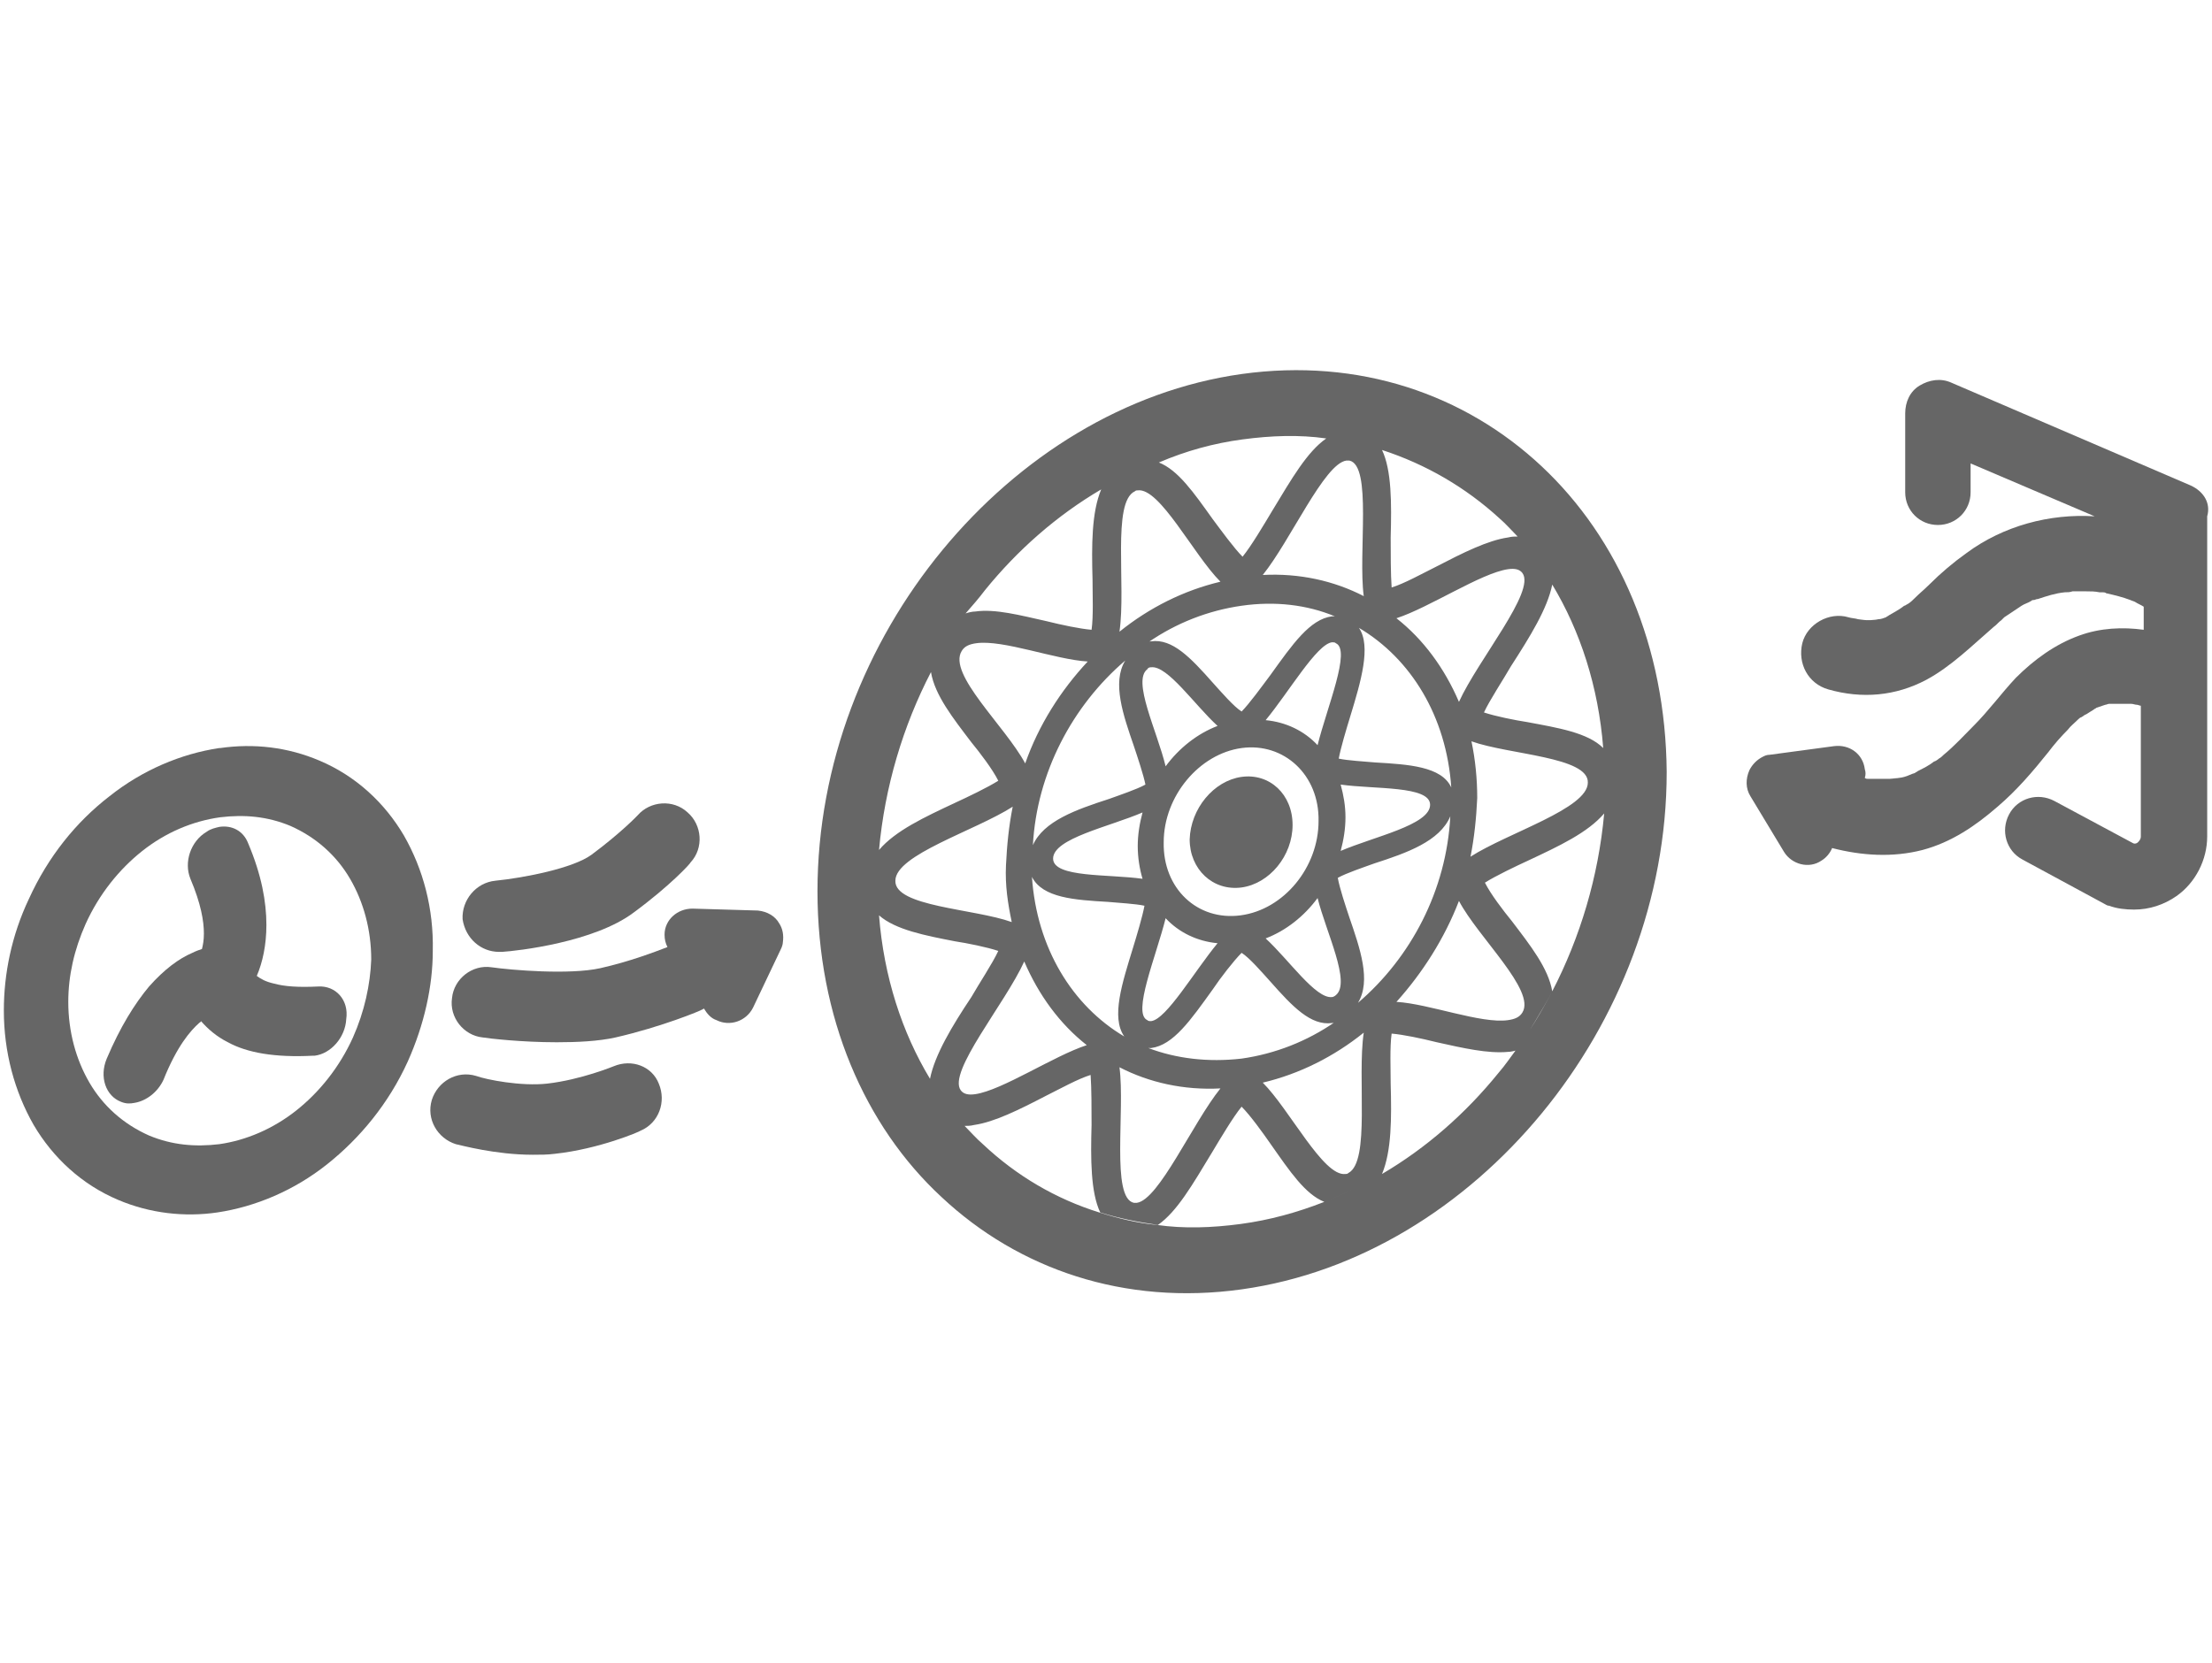
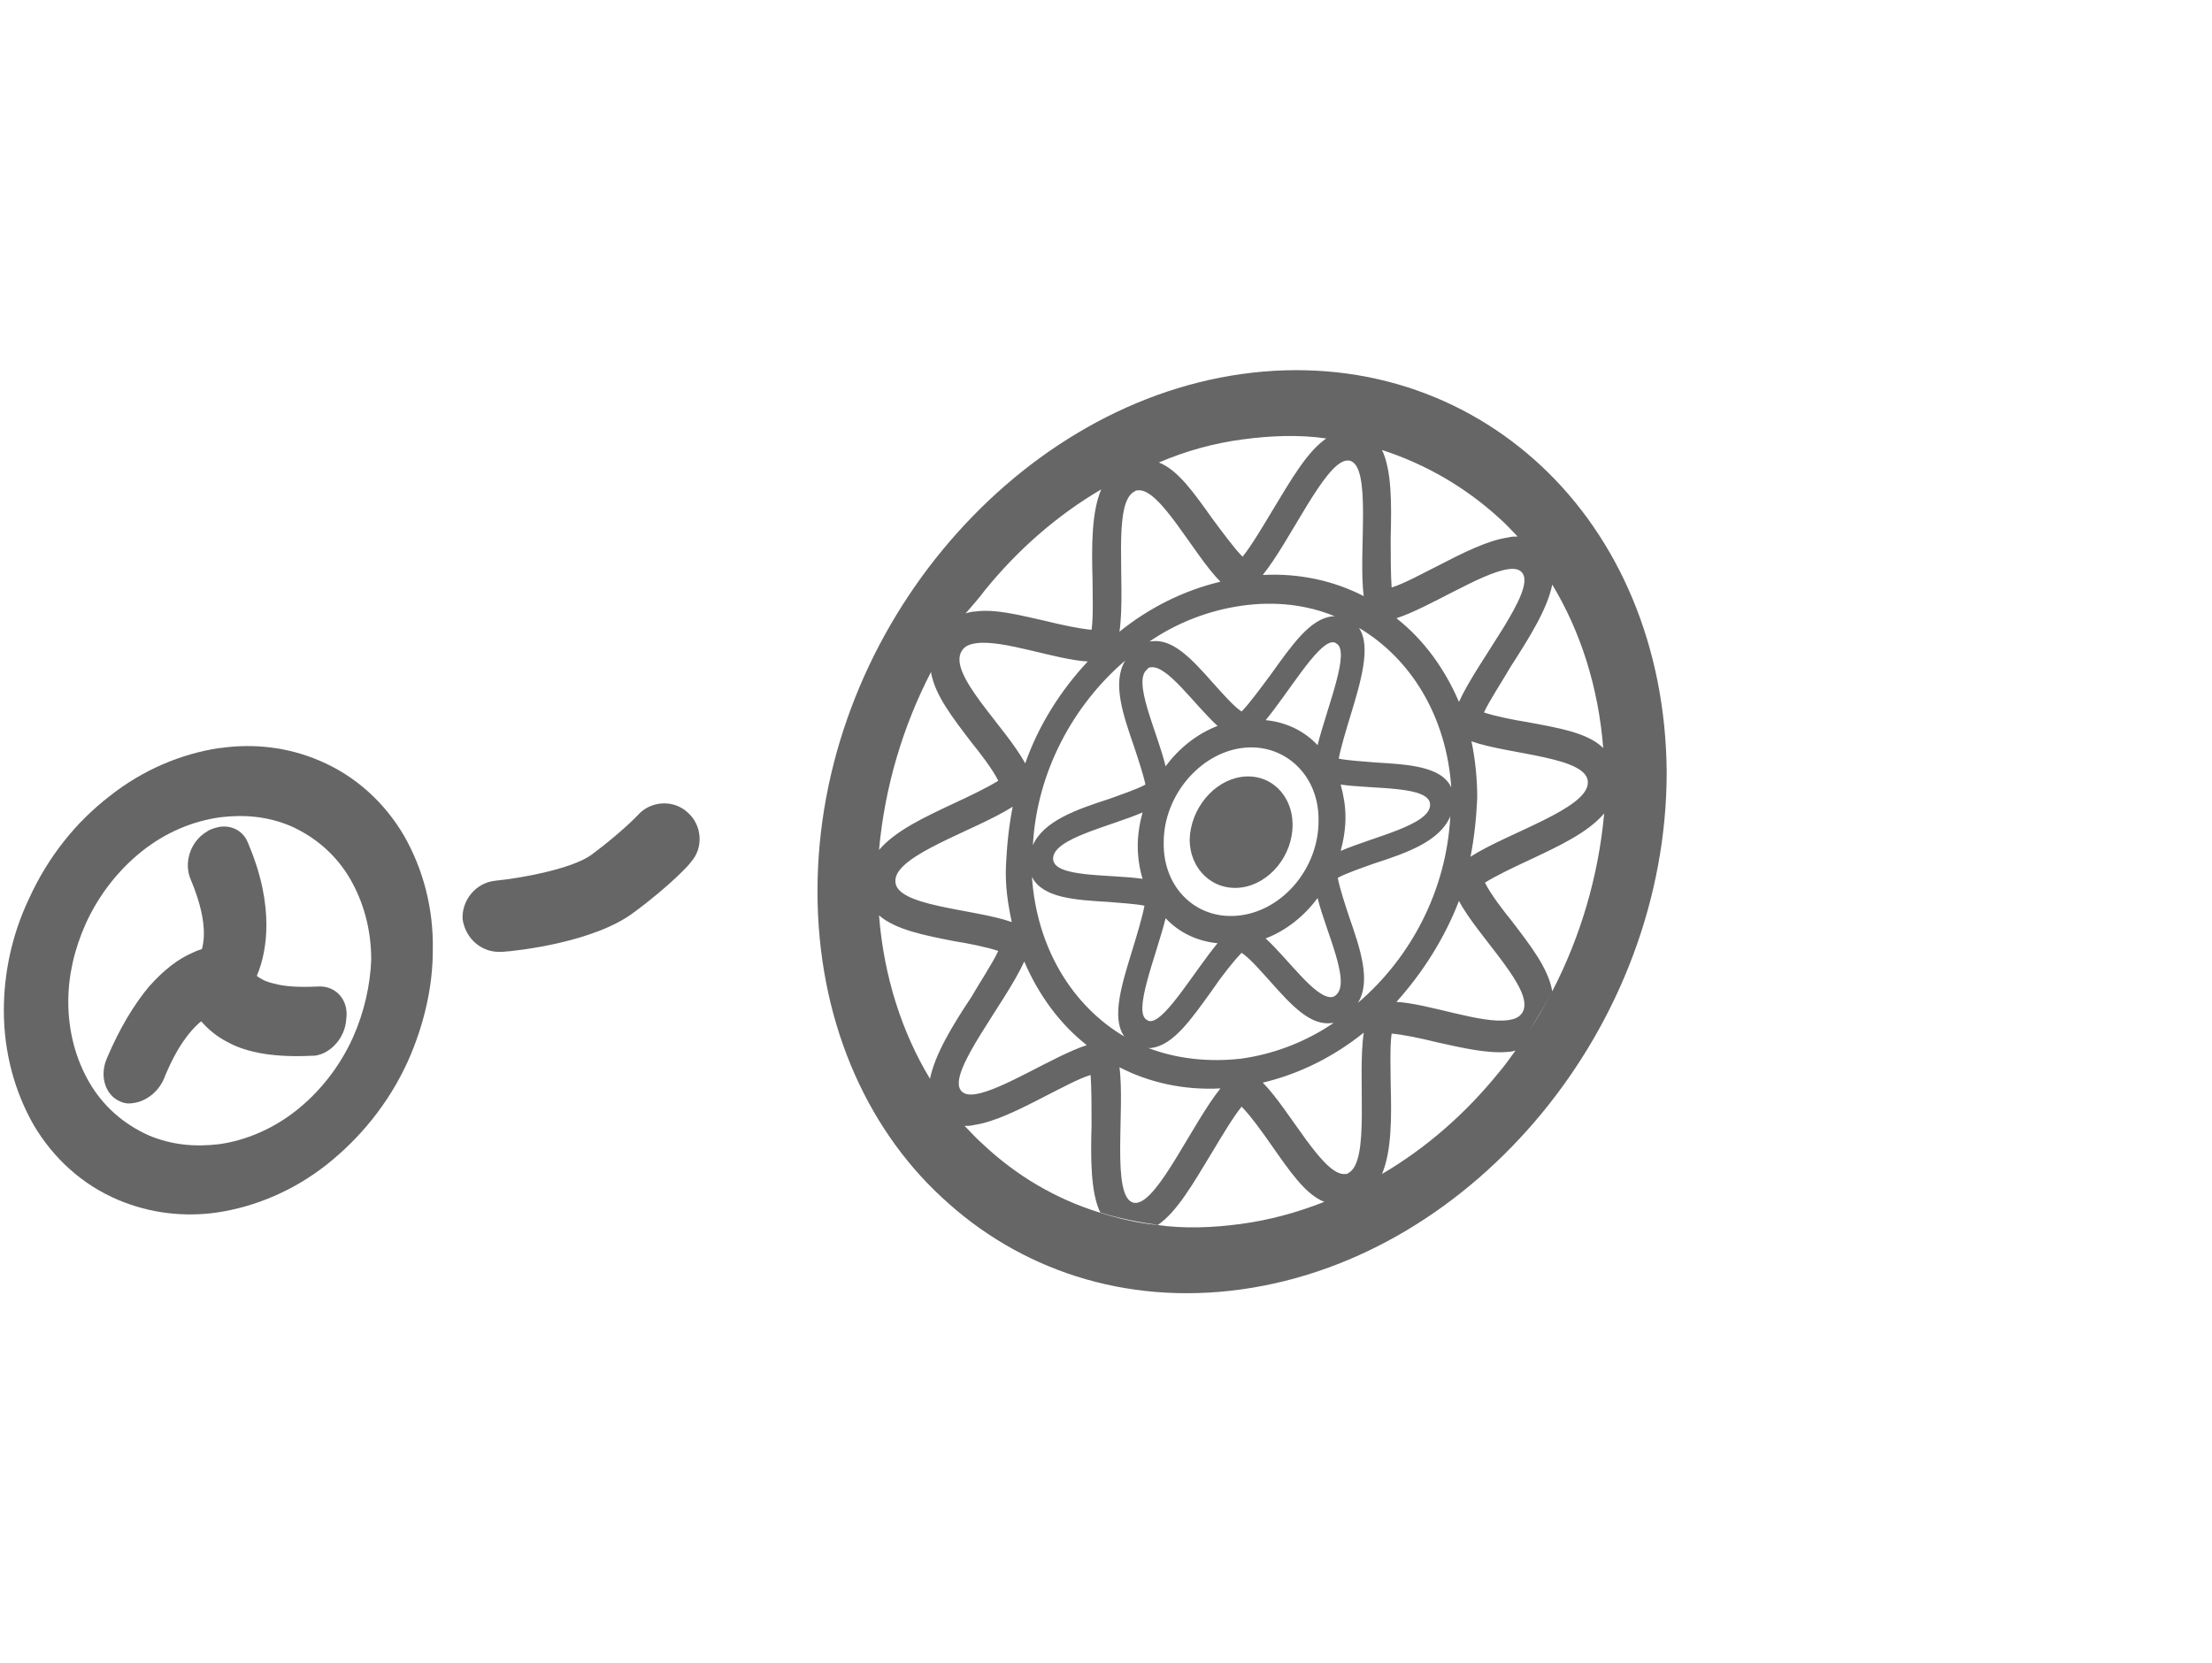
<svg xmlns="http://www.w3.org/2000/svg" version="1.1" id="Layer_1" x="0px" y="0px" viewBox="0 0 230 173" style="enable-background:new 0 0 230 173;" xml:space="preserve">
  <style type="text/css">
	.st0{fill:#666666;}
</style>
  <g id="Background">
</g>
  <g id="Design">
    <g>
      <path class="st0" d="M51.9,99c0.1,0,0.2,0,0.3,0c1.6-0.1,9.6-1,13.7-4.1c3.8-2.8,5.9-5.1,5.9-5.2c1.4-1.5,1.2-3.9-0.3-5.2    c-1.5-1.4-3.9-1.2-5.2,0.3c0,0-1.7,1.8-4.8,4.1c-1.9,1.4-7,2.4-10,2.7c-2,0.2-3.5,2-3.4,4C48.4,97.6,50,99,51.9,99z" />
-       <path class="st0" d="M63.8,110.9c0,0-3.4,1.4-6.9,1.8c-2.7,0.3-6.3-0.4-7.4-0.8c-2-0.6-4,0.6-4.6,2.5c-0.6,2,0.6,4,2.5,4.6    c0.5,0.1,4.1,1.1,8,1.1c0.8,0,1.5,0,2.3-0.1c4.6-0.5,8.8-2.3,8.9-2.4c1.9-0.8,2.7-3,1.9-4.9C67.8,110.9,65.7,110.1,63.8,110.9z" />
      <path class="st0" d="M42,86.9c-2-3.4-5-6.2-8.8-7.8c-3.3-1.4-6.8-1.8-10.3-1.3c0,0,0,0-0.1,0c-4,0.6-8,2.3-11.4,5    C7.9,85.5,5,89.1,3,93.5c-1.8,3.8-2.6,7.8-2.6,11.6c0,4.3,1.1,8.4,3.1,11.9c2,3.4,5,6.2,8.8,7.8c3.3,1.4,6.9,1.8,10.3,1.3    c4-0.6,8-2.3,11.4-5c3.4-2.7,6.4-6.3,8.4-10.7c1.7-3.8,2.6-7.8,2.6-11.5C45.1,94.5,44,90.4,42,86.9z M36.7,107.9    c-1.4,3.1-3.5,5.7-5.9,7.6s-5.2,3.1-8,3.5l0,0c-2.5,0.3-4.9,0.1-7.3-0.9c-2.7-1.2-4.8-3.1-6.2-5.5s-2.2-5.3-2.2-8.4    c0-2.7,0.6-5.4,1.8-8.1c1.4-3.1,3.5-5.7,5.9-7.6c2.4-1.9,5.2-3.1,8.1-3.5c2.5-0.3,4.9-0.1,7.3,0.9c2.7,1.2,4.8,3.1,6.2,5.5    s2.2,5.3,2.2,8.4C38.5,102.4,37.9,105.2,36.7,107.9z" />
      <path class="st0" d="M33.1,102.6c-2.1,0.1-3.5,0-4.6-0.3c-0.9-0.2-1.4-0.5-1.8-0.8c0.6-1.4,1-3.2,1-5.3c0-2.4-0.5-5.2-1.9-8.5    c-0.5-1.3-1.7-1.9-3-1.7c-0.4,0.1-0.9,0.2-1.3,0.5c-1.7,1-2.4,3.2-1.7,4.9c1.1,2.6,1.4,4.4,1.4,5.7c0,0.7-0.1,1.2-0.2,1.6    c-0.3,0.1-0.6,0.2-1,0.4c-1.4,0.6-2.9,1.7-4.5,3.5c-1.5,1.8-3,4.2-4.4,7.5c-0.8,1.9-0.1,3.9,1.5,4.5c0.5,0.2,0.9,0.2,1.4,0.1    c1.2-0.2,2.4-1.1,3-2.4c1.4-3.5,2.8-5.1,3.7-5.9c0.1-0.1,0.2-0.1,0.2-0.2c0.7,0.8,1.6,1.6,2.8,2.2c2,1.1,4.9,1.6,8.8,1.4    c0.1,0,0.1,0,0.2,0c1.7-0.2,3.2-1.9,3.3-3.8C36.3,104,34.9,102.5,33.1,102.6z" />
      <path class="st0" d="M129.1,92.3c2.9-0.4,5.3-3.3,5.3-6.5c0-3.2-2.4-5.4-5.3-5s-5.3,3.3-5.4,6.5C123.7,90.4,126.1,92.7,129.1,92.3    z" />
      <path class="st0" d="M160.3,48.5c-8-7.5-19-11.3-31.2-9.6C117,40.6,106,47.5,98,57.2S85,79.5,85,92.7c0,13.1,4.9,24.4,12.9,31.8    c8,7.5,19,11.3,31.2,9.6s23.2-8.6,31.2-18.3s13-22.3,13-35.5C173.2,67.2,168.3,56,160.3,48.5z M151.7,73c-1.5-3.5-3.7-6.5-6.5-8.7    c3.4-1.1,8.8-4.7,11.6-5.1c0.7-0.1,1.2,0,1.5,0.4C159.7,61.5,153.7,68.6,151.7,73z M140.2,122c-0.1,0.1-0.2,0.1-0.3,0.1    c-2.3,0.3-5.8-6.7-8.6-9.5c3.8-0.9,7.4-2.7,10.5-5.2C141.1,112.1,142.5,120.8,140.2,122z M116.4,111c3.1,1.6,6.7,2.4,10.5,2.2    c-2.9,3.6-6.4,11.6-8.7,11.9c-0.1,0-0.2,0-0.3,0C115.5,124.6,117,115.5,116.4,111z M118.8,91.4c-3.5-0.5-9.3-0.1-9.3-2.1    c0-2.1,5.8-3.3,9.3-4.8c-0.3,1.1-0.5,2.3-0.5,3.5C118.3,89.2,118.5,90.4,118.8,91.4z M115.2,93.8c1.1,0.1,2.9,0.2,3.8,0.4    c-0.2,1.1-0.8,3.1-1.2,4.4c-1.1,3.6-2.3,7.2-0.9,9.2c-5.4-3.2-9.1-9.2-9.6-16.6C108.4,93.4,111.8,93.6,115.2,93.8z M141.3,65.3    c5.4,3.2,9.1,9.2,9.6,16.6c-1-2.2-4.5-2.4-7.9-2.6c-1.1-0.1-2.9-0.2-3.8-0.4c0.2-1.1,0.8-3.1,1.2-4.4    C141.5,70.9,142.6,67.2,141.3,65.3z M139.4,81.6c3.5,0.5,9.3,0.1,9.3,2.1c0,2.1-5.8,3.3-9.3,4.8c0.3-1.1,0.5-2.3,0.5-3.5    S139.7,82.7,139.4,81.6z M137,77.5c-1.4-1.5-3.3-2.4-5.4-2.6c2.4-2.9,5.3-7.9,6.9-8.1c0.2,0,0.3,0,0.4,0.1    C140.5,67.6,138,73.5,137,77.5z M138.5,64.1c-2.3,0.3-4.1,2.9-6.4,6.1c-0.9,1.2-2.2,3-3,3.8c-0.8-0.5-2.1-2-3-3    c-2.3-2.6-4.2-4.6-6.4-4.3c-0.1,0-0.2,0-0.3,0.1c2.9-2,6.2-3.3,9.7-3.8c3.5-0.5,6.8-0.1,9.7,1.1C138.7,64.1,138.6,64.1,138.5,64.1    z M119.7,69.4c1.7-0.2,4.5,3.9,6.9,6.1c-2.1,0.8-4,2.3-5.4,4.2c-0.9-3.7-3.5-8.9-1.9-10.1C119.4,69.4,119.6,69.4,119.7,69.4z     M129.1,77.8c4.4-0.6,8.1,2.8,8,7.6c0,4.8-3.6,9.2-8.1,9.8s-8.1-2.8-8-7.6C121,82.8,124.7,78.4,129.1,77.8z M138.9,103.5    c-0.1,0.1-0.3,0.2-0.4,0.2c-1.7,0.2-4.5-3.9-6.9-6.1c2.1-0.8,4-2.3,5.4-4.2C137.9,97,140.5,102.2,138.9,103.5z M121.2,95.5    c1.4,1.5,3.3,2.4,5.4,2.6c-2.4,2.9-5.3,7.9-6.9,8.1c-0.2,0-0.3,0-0.4-0.1C117.7,105.4,120.2,99.5,121.2,95.5z M119.4,109    c0.1,0,0.2,0,0.3,0c2.3-0.3,4.1-2.9,6.4-6.1c0.8-1.2,2.2-3,3-3.8c0.8,0.5,2.1,2,3,3c2.3,2.6,4.2,4.6,6.4,4.3c0.1,0,0.2,0,0.3-0.1    c-2.9,2-6.2,3.3-9.7,3.8C125.6,110.5,122.3,110.1,119.4,109z M141.2,104.3c1.4-2.3,0.2-5.7-0.9-8.9c-0.4-1.2-1-3-1.2-4.1    c0.9-0.5,2.7-1.1,3.8-1.5c3.4-1.1,6.8-2.3,7.9-4.9C150.4,92.6,146.7,99.6,141.2,104.3z M151.7,93.7c2,3.8,8,9.3,6.6,11.6    c-0.3,0.5-0.8,0.7-1.5,0.8c-2.8,0.4-8.2-1.7-11.6-1.9C147.9,101.2,150.2,97.6,151.7,93.7z M153,77.1c3.9,1.4,12.2,1.6,12.1,4.3    c0,2.7-8.3,5.2-12.2,7.7c0.4-2,0.6-4,0.7-6.1C153.6,81,153.4,79,153,77.1z M155.9,53.9c0.7,0.6,1.3,1.3,1.9,1.9    c-0.3,0-0.6,0-1,0.1c-2.1,0.3-4.7,1.6-7.4,3c-1.6,0.8-3.4,1.8-4.7,2.2c-0.1-1.3-0.1-3.7-0.1-5.2c0.1-3.6,0.1-7-0.9-9.1    C148.3,48.3,152.4,50.7,155.9,53.9z M140.3,47.9c2.4,0.5,0.9,9.6,1.5,14.1c-3.1-1.6-6.7-2.4-10.5-2.2c2.9-3.6,6.4-11.6,8.7-11.9    C140.1,47.9,140.2,47.9,140.3,47.9z M129.2,45.7c3-0.4,5.9-0.5,8.7-0.1c-2,1.4-3.6,4.2-5.6,7.5c-0.9,1.5-2.2,3.7-3.1,4.8    c-0.9-0.9-2.2-2.7-3.1-3.9c-2-2.8-3.6-5.1-5.6-5.9C123.3,46.9,126.2,46.1,129.2,45.7z M118,51.1c0.1-0.1,0.2-0.1,0.3-0.1    c2.3-0.3,5.8,6.7,8.6,9.5c-3.8,0.9-7.4,2.7-10.5,5.2C117.1,60.9,115.6,52.2,118,51.1z M117,68.7c-1.4,2.3-0.2,5.7,0.9,8.9    c0.4,1.2,1,3,1.2,4c-0.9,0.5-2.7,1.1-3.8,1.5c-3.4,1.1-6.8,2.3-7.9,4.8C107.8,80.4,111.5,73.4,117,68.7z M102.4,61.4    c3.4-4.2,7.5-7.8,12.1-10.5c-1,2.4-1,5.8-0.9,9.4c0,1.5,0.1,3.8-0.1,5.2c-1.2-0.1-3.1-0.5-4.7-0.9c-2.7-0.6-5.3-1.3-7.4-1    c-0.3,0-0.7,0.1-1,0.2C101.1,63,101.8,62.2,102.4,61.4z M100,67.7c0.3-0.5,0.8-0.7,1.5-0.8c2.8-0.4,8.2,1.7,11.6,1.9    c-2.8,3-5.1,6.6-6.5,10.6C104.5,75.5,98.5,70.1,100,67.7z M105.2,95.9c-3.9-1.4-12.2-1.6-12.1-4.3c0-2.7,8.3-5.2,12.2-7.7    c-0.4,2-0.6,4-0.7,6.1S104.8,94,105.2,95.9z M96.8,69.9c0.4,2.4,2.3,4.8,4.2,7.3c0.9,1.1,2.2,2.8,2.8,4c-1.1,0.7-3.2,1.7-4.5,2.3    c-3.2,1.5-6.2,2.9-7.9,4.9C92,81.8,93.9,75.5,96.8,69.9z M96.7,112.2c-2.9-4.8-4.8-10.6-5.3-17c1.7,1.5,4.8,2.1,7.9,2.7    c1.3,0.2,3.3,0.6,4.5,1c-0.6,1.3-2,3.4-2.8,4.8C99,106.7,97.2,109.7,96.7,112.2z M106.5,100c1.5,3.5,3.7,6.5,6.5,8.7    c-3.4,1.1-8.8,4.7-11.6,5.1c-0.7,0.1-1.2,0-1.5-0.4C98.5,111.5,104.5,104.4,106.5,100z M137.7,125c-2.8,1.1-5.7,1.9-8.7,2.3    s-5.9,0.5-8.7,0.1c-2.1-0.2-4.1-0.7-6-1.3c-4.5-1.4-8.6-3.8-12.1-7.1c-0.7-0.6-1.3-1.3-1.9-1.9c0.3,0,0.6,0,1-0.1    c2.1-0.3,4.7-1.6,7.4-3c1.6-0.8,3.4-1.8,4.7-2.2c0.1,1.3,0.1,3.7,0.1,5.2c-0.1,3.5-0.1,7,0.9,9.1c1.9,0.6,3.9,1,6,1.3    c2-1.4,3.6-4.2,5.6-7.5c0.9-1.5,2.2-3.7,3.1-4.8c0.9,0.9,2.2,2.7,3.1,4C134.1,121.8,135.7,124.2,137.7,125    c1.5-0.6,3.1-1.3,4.5-2.1C140.8,123.7,139.2,124.4,137.7,125z M161.4,103.1c-1.1,2.1-2.3,4.1-3.7,6c-0.6,0.8-1.2,1.7-1.9,2.5    c-3.4,4.2-7.5,7.8-12.1,10.5c1-2.4,1-5.8,0.9-9.4c0-1.5-0.1-3.8,0.1-5.2c1.2,0.1,3.1,0.5,4.7,0.9c2.7,0.6,5.3,1.2,7.4,1    c0.3,0,0.7-0.1,1-0.2C159,107.2,160.3,105.2,161.4,103.1c-0.4-2.4-2.3-4.8-4.2-7.3c-0.9-1.1-2.2-2.8-2.8-4    c1.1-0.7,3.2-1.7,4.5-2.3c3.2-1.5,6.2-2.9,7.9-4.9C166.2,91.2,164.3,97.5,161.4,103.1z M166.9,81.2L166.9,81.2c0,0.6,0,1.2,0,1.7    C166.9,82.4,166.9,81.8,166.9,81.2z M158.8,75.1c-1.3-0.2-3.3-0.6-4.5-1c0.6-1.3,2-3.4,2.8-4.8c2-3.1,3.8-6,4.3-8.5    c2.9,4.8,4.8,10.6,5.3,17C165.1,76.2,162,75.7,158.8,75.1z" />
-       <path class="st0" d="M78.8,94.7L72,94.5c-1.6,0-2.9,1.2-2.9,2.7c0,0.5,0.1,0.9,0.3,1.3c-1.3,0.5-3.9,1.5-7,2.2    c-3.2,0.7-9.2,0.2-11.3-0.1c-2-0.3-3.9,1.2-4.1,3.2c-0.3,2,1.2,3.9,3.2,4.1c0.6,0.1,4,0.5,7.7,0.5c2.1,0,4.3-0.1,6.1-0.5    c4.8-1.1,8.9-2.8,9-2.9c0.1,0,0.1-0.1,0.2-0.1c0.3,0.5,0.7,1,1.3,1.2c1.4,0.7,3.1,0.1,3.8-1.3l2.9-6.1c0.1-0.2,0.2-0.5,0.2-0.7    c0.1-0.7,0-1.4-0.4-2C80.6,95.3,79.8,94.8,78.8,94.7z" />
-       <path class="st0" d="M227.8,50.5l-24.9-10.7c-1.1-0.5-2.3-0.3-3.3,0.3c-1,0.6-1.5,1.7-1.5,2.9v8.2c0,1.9,1.5,3.4,3.4,3.4    s3.4-1.5,3.4-3.4v-3l12.9,5.5c-4.7-0.3-9.5,1-13.3,3.8c-1.4,1-2.7,2.1-3.9,3.3c-0.5,0.5-1,0.9-1.5,1.4c-0.2,0.2-0.4,0.4-0.7,0.6    c-0.1,0-0.1,0.1-0.2,0.1c0,0-0.1,0.1-0.2,0.1c-0.5,0.4-1.1,0.7-1.6,1c-0.1,0.1-0.2,0.1-0.3,0.2c-0.3,0.1-0.5,0.2-0.8,0.2    c-0.3,0.1-1.4,0.1-0.3,0.1c-0.3,0-0.6,0-0.9,0c-0.2,0-0.9-0.1-0.9-0.1c-0.3-0.1-0.7-0.1-1-0.2c-2-0.6-4.3,0.7-4.8,2.7    c-0.5,2.1,0.6,4.2,2.7,4.8c3.5,1,7,0.7,10.2-1c2.6-1.4,4.8-3.6,7-5.5c0.3-0.2,0.5-0.5,0.8-0.7c0.1-0.1,0.2-0.2,0.3-0.3    c0.6-0.4,1.2-0.8,1.8-1.2c0.3-0.2,0.7-0.3,1-0.5c0.1-0.1,0.2-0.1,0.3-0.1s0.2-0.1,0.4-0.1c0.9-0.3,1.8-0.6,2.8-0.7    c0.3,0,0.5,0,0.8-0.1c0.5,0,0.9,0,1.4,0s0.9,0,1.4,0.1c0.1,0,0.2,0,0.3,0s0.3,0,0.4,0.1c0.9,0.2,1.7,0.4,2.5,0.7    c0.2,0.1,0.3,0.1,0.5,0.2l0,0c0.3,0.2,0.6,0.3,0.9,0.5v2.4c-2.2-0.3-4.5-0.2-6.7,0.6c-2.5,0.9-4.7,2.5-6.6,4.4    c-1.5,1.6-2.8,3.4-4.4,5c-1,1-2,2.1-3.1,3c-0.1,0.1-0.3,0.3-0.5,0.4c-0.1,0.1-0.4,0.3-0.5,0.3c-0.5,0.4-1.1,0.7-1.7,1    c-0.1,0.1-0.2,0.1-0.3,0.2c-0.4,0.1-0.7,0.3-1.1,0.4c-0.3,0.1-0.7,0.1-1.1,0.2c0.8-0.2,0,0-0.4,0s-0.8,0-1.2,0c-0.2,0-0.3,0-0.5,0    c0,0-0.3,0-0.4,0c-0.1,0-0.2,0-0.2,0c-0.1,0-0.2,0-0.3-0.1c0.1-0.3,0.1-0.6,0-0.9c-0.2-1.6-1.6-2.6-3.2-2.4l-6.7,0.9    c-0.3,0-0.5,0.1-0.7,0.2c-0.6,0.3-1.1,0.8-1.4,1.4c-0.4,0.9-0.4,1.9,0.1,2.7l3.5,5.8c0.8,1.3,2.6,1.8,3.9,0.9    c0.5-0.3,0.9-0.8,1.1-1.3c3.1,0.8,6.3,1,9.4,0.2c3-0.8,5.5-2.5,7.8-4.5c2-1.7,3.7-3.7,5.3-5.7c0.6-0.8,1.3-1.6,2-2.3    c0.3-0.4,0.7-0.7,1.1-1.1c0,0,0.2-0.2,0.3-0.2c0.2-0.1,0.4-0.3,0.5-0.3c0.3-0.2,0.5-0.3,0.8-0.5c0.1-0.1,0.2-0.1,0.3-0.2l0,0    c0.3-0.1,0.6-0.2,0.9-0.3c0.1,0,0.3-0.1,0.4-0.1c0,0,0.2,0,0.3,0c0.2,0,0.6,0,0.7,0c0.4,0,0.8,0,1.2,0c0,0,0,0,0.1,0    c0.2,0,0.4,0.1,0.6,0.1c0.1,0,0.3,0.1,0.4,0.1V87c0,0.3-0.2,0.5-0.3,0.6s-0.3,0.2-0.5,0.1l-8.2-4.4c-1.7-0.9-3.8-0.3-4.7,1.4    c-0.9,1.7-0.3,3.8,1.4,4.7l8.5,4.6c0.2,0.1,0.3,0.2,0.5,0.2c0.8,0.3,1.7,0.4,2.6,0.4c1.6,0,3.1-0.5,4.4-1.4c2-1.4,3.2-3.8,3.2-6.2    V53.7C229.9,52.3,229.1,51.1,227.8,50.5z M214.7,61.6L214.7,61.6C215,61.6,215,61.6,214.7,61.6z" />
    </g>
  </g>
  <g id="Info">
</g>
</svg>